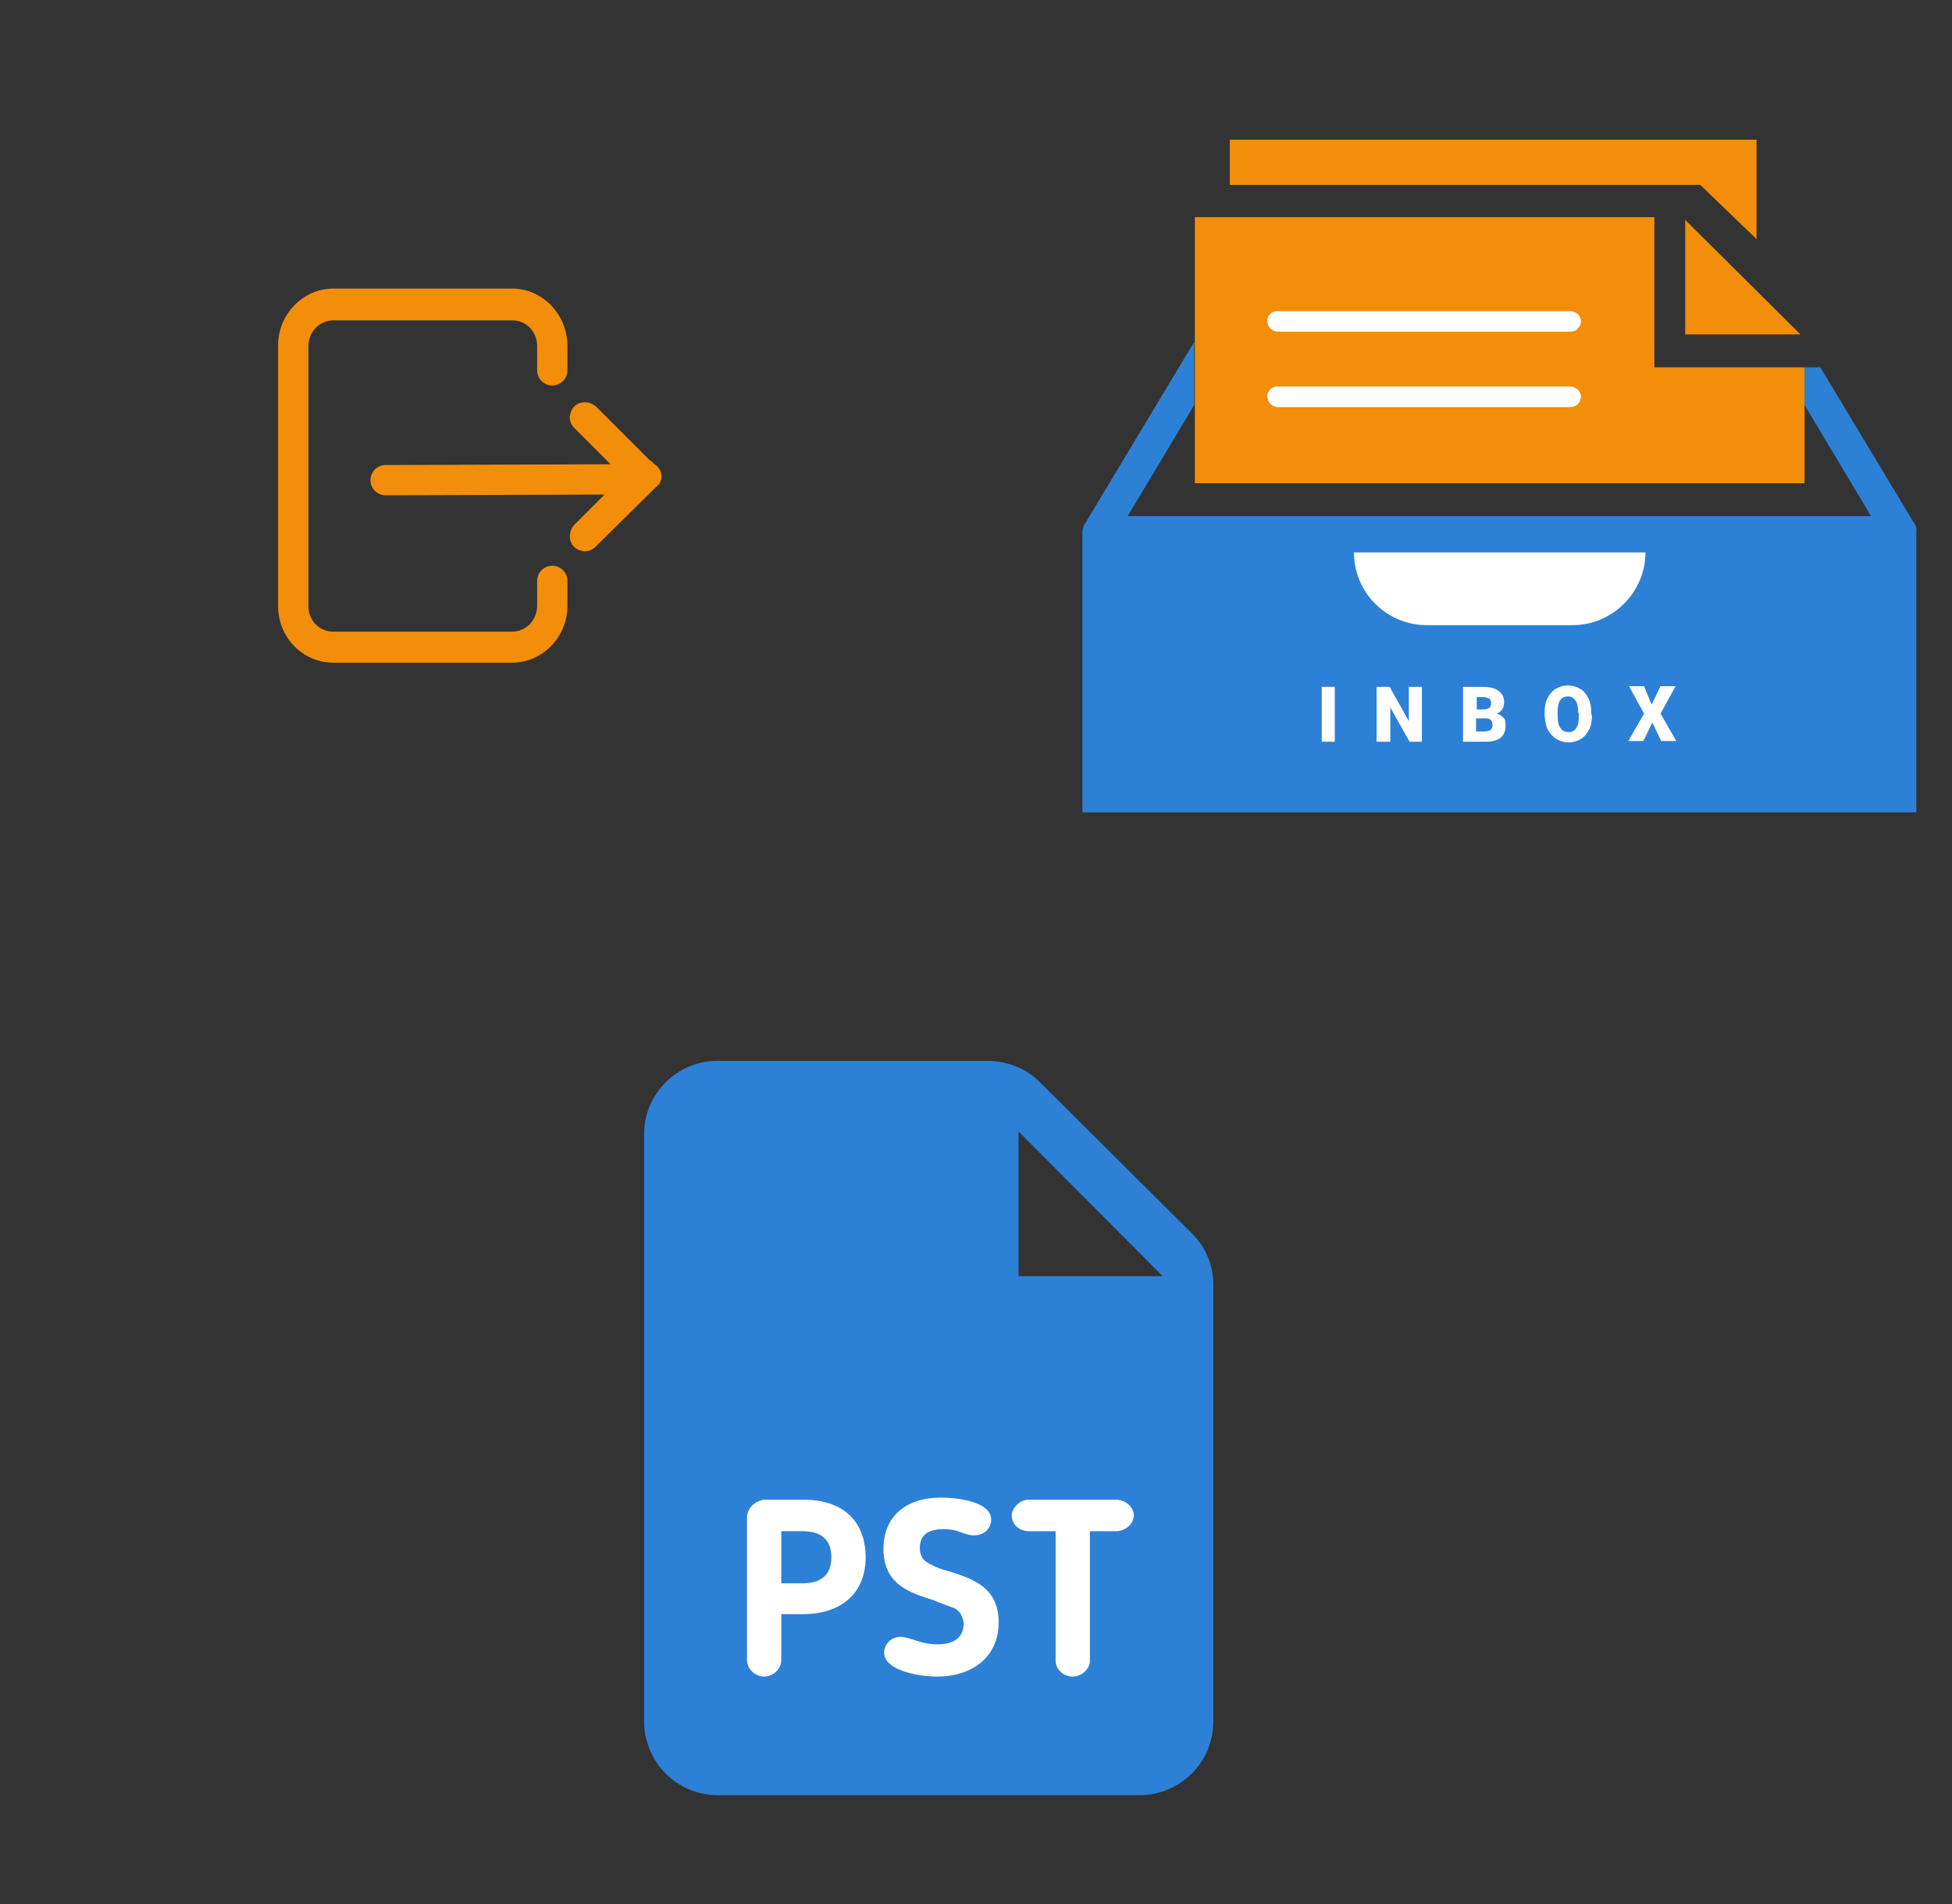
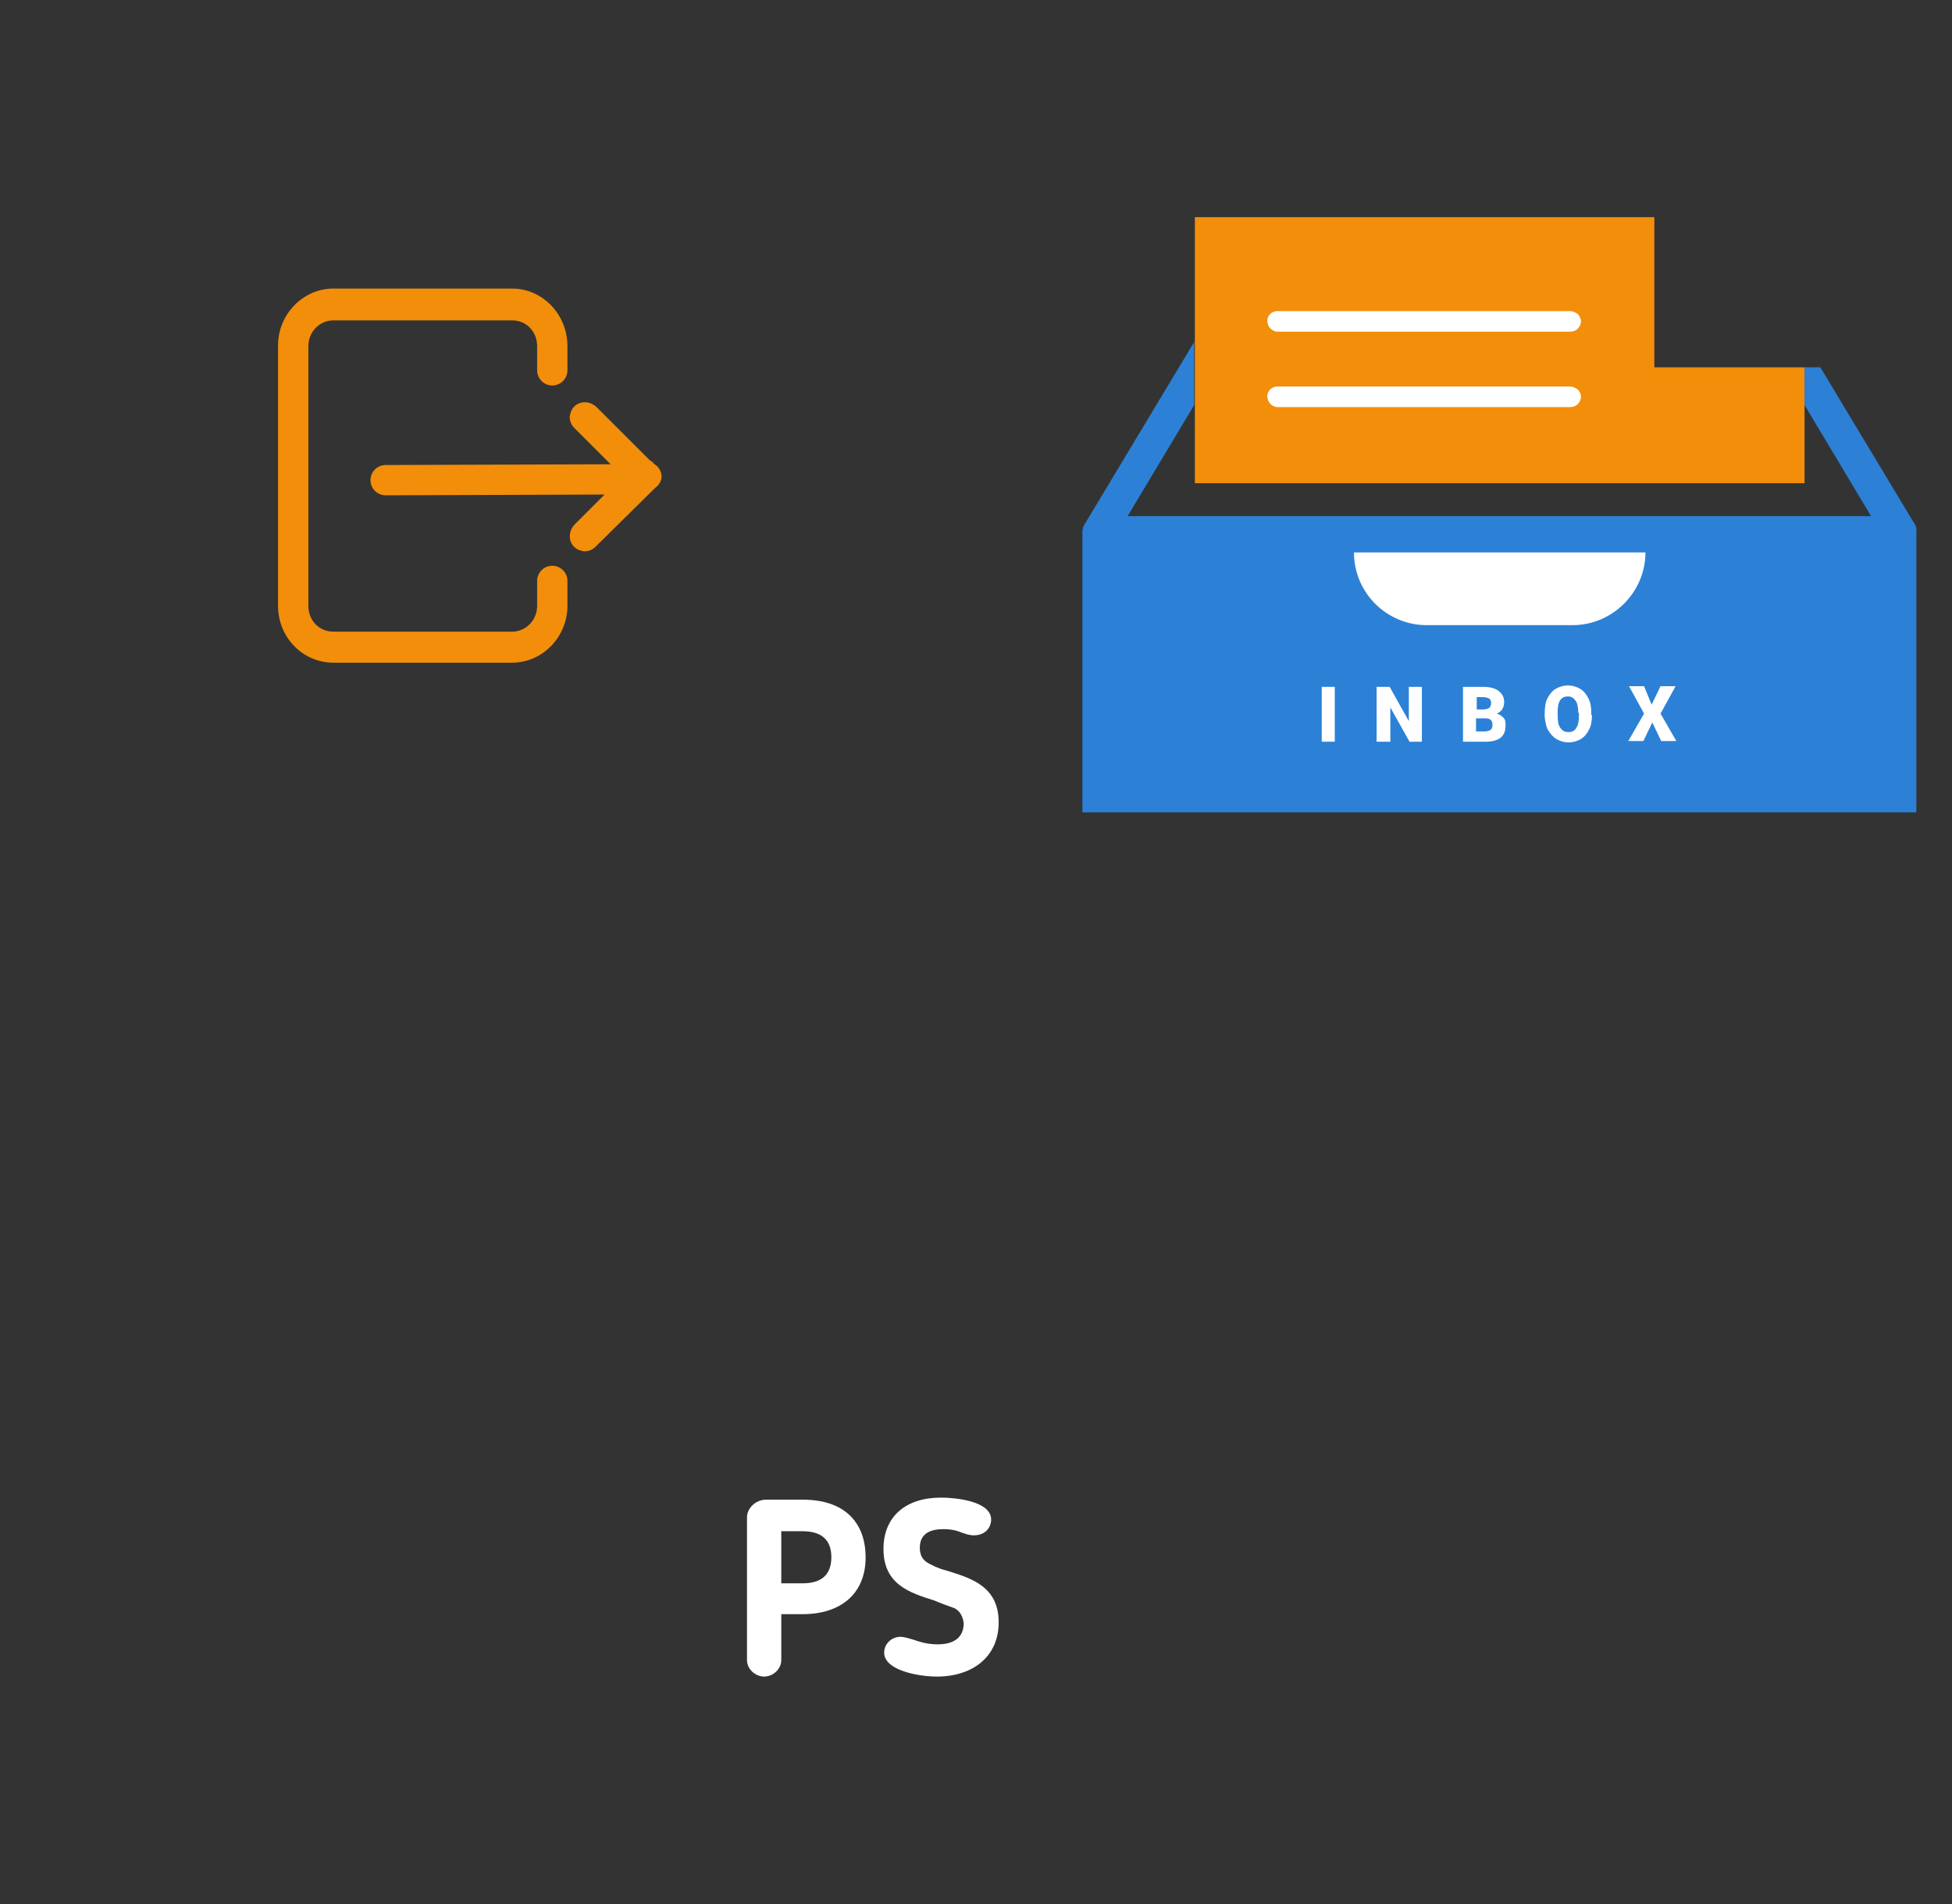
<svg xmlns="http://www.w3.org/2000/svg" width="1025" height="1000" version="1.1">
  <rect width="100%" height="100%" fill="#333333" stroke="none" />
  <svg x="0" y="0" width="475" height="500" viewBox="0, 0, 68, 125.7" xml:space="preserve" id="Layer_1" enable-background="new 0 0 68 125.7" version="1.1">
    <g id="Layer_1_00000017508270875717587870000016084312708746865847_" />
    <g id="sync_1_" />
    <g id="add_1_" />
    <g id="move_1_" />
    <g id="transfer_1_" />
    <g id="share_1_" />
    <g id="link_1_" />
    <g id="export_1_" />
    <g id="integrate_1_" />
    <g id="connect_1_" />
    <g id="copy_1_" />
    <g id="convert_1_" />
    <g id="push" />
    <g id="upload_1_" />
    <g id="download_1_" />
    <g id="migrate_1_" />
    <g id="import_export_1_" />
    <g id="create_shared_1_" />
    <g id="auto-sync_1_" />
    <g id="two-way_sync_1_" />
    <g id="one-way_two-way_sync_1_" />
    <g id="access_1_" />
    <g id="edit" />
    <g id="manage_1_" />
    <g id="update_1_" />
    <g id="open_1_" />
    <g id="display_1_" />
    <g id="use_1_" />
    <g id="get_1_" />
    <g>
      <g>
        <path d="M41.9 38.1 L18.3 38.1 C14.3 38.1 11 41.5 11 45.6 L11 80 C11 84.2 14.3 87.5 18.3 87.5 L41.9 87.5 C45.9 87.5 49.2 84.1 49.2 80 L49.2 76.7 C49.2 75.6 48.3 74.7 47.2 74.7 L47.2 74.7 C46.1 74.7 45.2 75.6 45.2 76.7 L45.2 80 C45.2 81.9 43.7 83.4 41.9 83.4 L18.3 83.4 C16.4 83.4 15 81.9 15 80 L15 45.7 C15 43.8 16.5 42.3 18.3 42.3 L41.9 42.3 C43.8 42.3 45.2 43.8 45.2 45.7 L45.2 48.9 C45.2 50 46.1 50.9 47.2 50.9 L47.2 50.9 C48.3 50.9 49.2 50 49.2 48.9 L49.2 45.7 C49.2 41.5 45.9 38.1 41.9 38.1 z" style="fill:#F28E0A;" />
      </g>
      <path d="M61.6 62.6 C61.5 62.1 61.2 61.6 60.7 61.3 L60.3 60.9 L60.3 60.9 L60.1 60.8 L53.1 53.8 C52.3 53 51.1 52.9 50.3 53.5 C49.8 53.9 49.6 54.4 49.5 55 L49.5 55 C49.5 55.6 49.7 56.1 50.1 56.5 L54.9 61.3 L25.2 61.4 C24.1 61.4 23.2 62.3 23.2 63.4 C23.2 64.5 24.1 65.4 25.2 65.4 L54.1 65.3 L50.2 69.2 C49.4 70 49.3 71.2 49.9 72 C50.3 72.5 50.8 72.7 51.4 72.8 C52 72.8 52.5 72.6 52.9 72.2 L60.8 64.4 C61.5 63.9 61.7 63.2 61.6 62.6 z" style="fill:#F28E0A;" />
    </g>
  </svg>
  <svg x="550" y="0" width="475" height="500" viewBox="0, 0, 131.9, 125.7" xml:space="preserve" id="e6f81958-2d5b-412e-a3cb-33bdb9bdd74f" enable-background="new 0 0 131.9 125.7" version="1.1">
    <style type="text/css">
	.st0{fill-rule:evenodd;clip-rule:evenodd;fill:#2C81D6;}
	.st1{fill-rule:evenodd;clip-rule:evenodd;fill:#F28E0A;}
	.st2{fill-rule:evenodd;clip-rule:evenodd;fill:#FFFFFF;}
	.st3{fill:#FFFFFF;}
	.st4{fill:#F28E0A;}
</style>
    <g>
      <g>
        <path d="M126.3 69.6 L126.3 69.6 L112.7 47 L110.4 47 L110.4 52.5 L120.1 68.7 L112.2 68.7 L112.2 68.7 L18.6 68.7 L18.6 68.7 L11.7 68.7 L21.4 52.5 L21.4 43.3 L5.6 69.6 C5.3 70 5.1 70.5 5.1 71 L5.1 111.9 L126.7 111.9 L126.7 71 C126.8 70.5 126.6 70 126.3 69.6 z" clip-rule="evenodd" fill-rule="evenodd" class="st0" style="fill:#2C81D6;" />
      </g>
-       <path d="M93 25.5 L93 42.2 L109.8 42.2 C109.7 42.1 109.6 42 109.5 41.9 L93.3 25.8 C93.2 25.7 93.1 25.6 93 25.5" clip-rule="evenodd" fill-rule="evenodd" class="st1" style="fill:#F28E0A;" />
-       <polygon points="103.4,28.3 103.4,13.8 26.6,13.8 26.6,20.4 95.2,20.4" clip-rule="evenodd" fill-rule="evenodd" class="st1" style="fill:#F28E0A;" />
      <path d="M87.2 74 C87.2 79.8 82.4 84.6 76.6 84.6 L55.3 84.6 C49.5 84.6 44.7 79.9 44.7 74 L44.7 74 L87.2 74 C87.2 74 87.2 74 87.2 74 L87.2 74 z" clip-rule="evenodd" fill-rule="evenodd" class="st2" style="fill:white;" />
      <g>
        <path d="M41.9 101.6 L40 101.6 L40 93.6 L41.9 93.6 L41.9 101.6 z" class="st3" style="fill:white;" />
        <path d="M54.7 101.6 L52.8 101.6 L50 96.6 L50 101.6 L48 101.6 L48 93.6 L49.9 93.6 L52.7 98.6 L52.7 93.6 L54.6 93.6 L54.6 101.6 z" class="st3" style="fill:white;" />
        <path d="M60.6 101.6 L60.6 93.6 L63.5 93.6 C64.5 93.6 65.3 93.8 65.8 94.2 C66.3 94.6 66.6 95.1 66.6 95.8 C66.6 96.2 66.5 96.6 66.3 96.9 C66.1 97.2 65.8 97.4 65.5 97.5 C65.9 97.6 66.2 97.8 66.5 98.1 C66.8 98.4 66.8 98.8 66.8 99.2 C66.8 100 66.6 100.6 66.1 101 C65.6 101.4 64.9 101.6 63.9 101.6 L60.6 101.6 z M62.5 96.9 L63.5 96.9 C63.9 96.9 64.2 96.8 64.4 96.7 C64.6 96.5 64.7 96.3 64.7 96 C64.7 95.7 64.6 95.4 64.4 95.3 C64.2 95.2 63.9 95.1 63.5 95.1 L62.6 95.1 L62.6 96.9 z M62.5 98.2 L62.5 100.1 L63.8 100.1 C64.1 100.1 64.4 100 64.6 99.9 C64.8 99.7 64.9 99.5 64.9 99.2 C64.9 98.5 64.6 98.2 63.9 98.2 L62.5 98.2 z" class="st3" style="fill:white;" />
-         <path d="M79.4 97.7 C79.4 98.5 79.3 99.2 79 99.8 C78.7 100.4 78.3 100.9 77.8 101.2 C77.3 101.5 76.7 101.7 76 101.7 C75.3 101.7 74.7 101.5 74.2 101.2 C73.7 100.9 73.3 100.4 73 99.9 C72.7 99.4 72.6 98.7 72.5 97.9 L72.5 97.4 C72.5 96.6 72.6 95.9 72.9 95.3 C73.2 94.7 73.6 94.2 74.1 93.9 C74.6 93.6 75.2 93.4 75.9 93.4 C76.6 93.4 77.2 93.6 77.7 93.9 C78.2 94.2 78.6 94.7 78.9 95.3 C79.2 95.9 79.3 96.6 79.3 97.3 L79.3 97.7 z M77.4 97.4 C77.4 96.6 77.3 96 77 95.6 C76.7 95.2 76.4 95 75.9 95 C74.9 95 74.4 95.7 74.4 97.2 L74.4 97.8 C74.4 98.6 74.5 99.2 74.8 99.6 C75.1 100 75.4 100.2 76 100.2 C76.5 100.2 76.9 100 77.1 99.6 C77.4 99.2 77.5 98.6 77.5 97.8 L77.5 97.4 z" class="st3" style="fill:white;" />
+         <path d="M79.4 97.7 C79.4 98.5 79.3 99.2 79 99.8 C78.7 100.4 78.3 100.9 77.8 101.2 C77.3 101.5 76.7 101.7 76 101.7 C75.3 101.7 74.7 101.5 74.2 101.2 C73.7 100.9 73.3 100.4 73 99.9 C72.7 99.4 72.6 98.7 72.5 97.9 C72.5 96.6 72.6 95.9 72.9 95.3 C73.2 94.7 73.6 94.2 74.1 93.9 C74.6 93.6 75.2 93.4 75.9 93.4 C76.6 93.4 77.2 93.6 77.7 93.9 C78.2 94.2 78.6 94.7 78.9 95.3 C79.2 95.9 79.3 96.6 79.3 97.3 L79.3 97.7 z M77.4 97.4 C77.4 96.6 77.3 96 77 95.6 C76.7 95.2 76.4 95 75.9 95 C74.9 95 74.4 95.7 74.4 97.2 L74.4 97.8 C74.4 98.6 74.5 99.2 74.8 99.6 C75.1 100 75.4 100.2 76 100.2 C76.5 100.2 76.9 100 77.1 99.6 C77.4 99.2 77.5 98.6 77.5 97.8 L77.5 97.4 z" class="st3" style="fill:white;" />
        <path d="M88.1 96.2 L89.4 93.5 L91.6 93.5 L89.4 97.5 L91.7 101.5 L89.5 101.5 L88.2 98.8 L86.9 101.5 L84.7 101.5 L87 97.5 L84.8 93.5 L87 93.5 L88.1 96.2 z" class="st3" style="fill:white;" />
      </g>
      <polygon points="21.5,25.1 21.5,63.9 110.4,63.9 110.4,47 88.5,47 88.5,25.1" class="st4" style="fill:#F28E0A;" />
      <path d="M33.4 38.8 C33.4 38.8 33.4 38.8 33.4 38.8 C33.6 38.8 33.7 38.8 33.8 38.8 L76.2 38.8 C76.6 38.8 77 39 77.3 39.2 C77.6 39.5 77.8 39.9 77.8 40.3 C77.8 40.7 77.6 41.1 77.3 41.4 C77 41.7 76.6 41.8 76.2 41.8 L33.8 41.8 C33 41.9 32.2 41.3 32.1 40.5 C31.9 39.7 32.5 38.9 33.4 38.8 L33.4 38.8 z" class="st3" style="fill:white;" />
      <path d="M33.4 49.8 C33.4 49.8 33.4 49.8 33.4 49.8 C33.6 49.8 33.7 49.8 33.8 49.8 L76.2 49.8 C76.6 49.8 77 50 77.3 50.2 C77.6 50.5 77.8 50.9 77.8 51.3 C77.8 51.7 77.6 52.1 77.3 52.4 C77 52.7 76.6 52.8 76.2 52.8 L33.8 52.8 C33 52.9 32.2 52.3 32.1 51.5 C31.9 50.7 32.5 49.9 33.4 49.8 L33.4 49.8 z" class="st3" style="fill:white;" />
    </g>
  </svg>
  <svg x="250" y="500" width="475" height="500" viewBox="0, 0, 131.9, 125.7" xml:space="preserve" id="Layer_1#1" enable-background="new 0 0 131.9 125.7" version="1.1">
    <g>
      <g>
-         <path d="M74.5 9.3 L35.2 9.3 C29.4 9.3 24.5 14 24.5 20 L24.5 105.6 C24.5 111.5 29.2 116.4 35.3 116.4 L96.7 116.4 C102.6 116.4 107.5 111.7 107.5 105.6 L107.5 42 C107.5 39.1 106.4 36.5 104.4 34.5 L82.2 12.4 C80.2 10.4 77.4 9.3 74.5 9.3 z M79.1 40.7 L79.1 19.6 L100.1 40.7 L79.1 40.7 z" style="fill:#2C81D6;" />
-       </g>
+         </g>
    </g>
    <g>
      <path d="M44.5 90.1 L44.5 96.7 C44.5 98 43.3 99.1 42 99.1 C40.7 99.1 39.5 98 39.5 96.7 L39.5 75.9 C39.5 74.5 40.8 73.3 42.3 73.3 L47.6 73.3 C54.4 73.3 56.8 77.3 56.8 81.7 C56.8 87 53.2 90 47.6 90 L44.5 90 z M44.5 85.5 L47.6 85.5 C50.3 85.5 51.8 84.3 51.8 81.7 C51.8 79.8 51 77.9 47.6 77.9 L44.5 77.9 L44.5 85.5 z" style="fill:white;" />
      <path d="M69.4 89 C68.6 88.7 67.7 88.4 66.8 88 C63.3 86.9 59.4 85.7 59.4 80.5 C59.4 75.8 62.6 73 67.8 73 C69.9 73 75.1 73.5 75.1 76.2 C75.1 77.4 74.2 78.5 72.6 78.5 C71.9 78.5 71.4 78.3 70.8 78.1 C70.1 77.8 69.3 77.6 68.1 77.6 C66.3 77.6 64.7 78.2 64.7 80.3 C64.7 81.9 65.6 82.4 66.2 82.7 C67.1 83.2 68 83.5 68.8 83.7 C72.3 84.8 76.2 86 76.2 91.2 C76.2 96.2 72.4 99.1 67.2 99.1 C64.5 99.1 59.5 98.2 59.5 95.6 C59.5 94.4 60.5 93.3 61.9 93.3 C62.4 93.3 63 93.5 63.7 93.7 C64.6 94 65.7 94.4 67.3 94.4 C69.8 94.4 71.1 93.3 71.1 91.3 C70.9 89.8 70.1 89.2 69.4 89 z" style="fill:white;" />
-       <path d="M84.4 77.9 L80.6 77.9 C79.2 77.9 78.1 76.9 78.1 75.6 C78.1 74.6 79.2 73.3 80.6 73.3 L93.3 73.3 C94.6 73.3 95.9 74.3 95.9 75.6 C95.9 76.8 94.7 77.9 93.3 77.9 L89.5 77.9 L89.5 96.8 C89.5 98 88.3 99.1 87 99.1 C85.6 99.1 84.5 98 84.5 96.8 L84.5 77.9 z" style="fill:white;" />
    </g>
  </svg>
</svg>